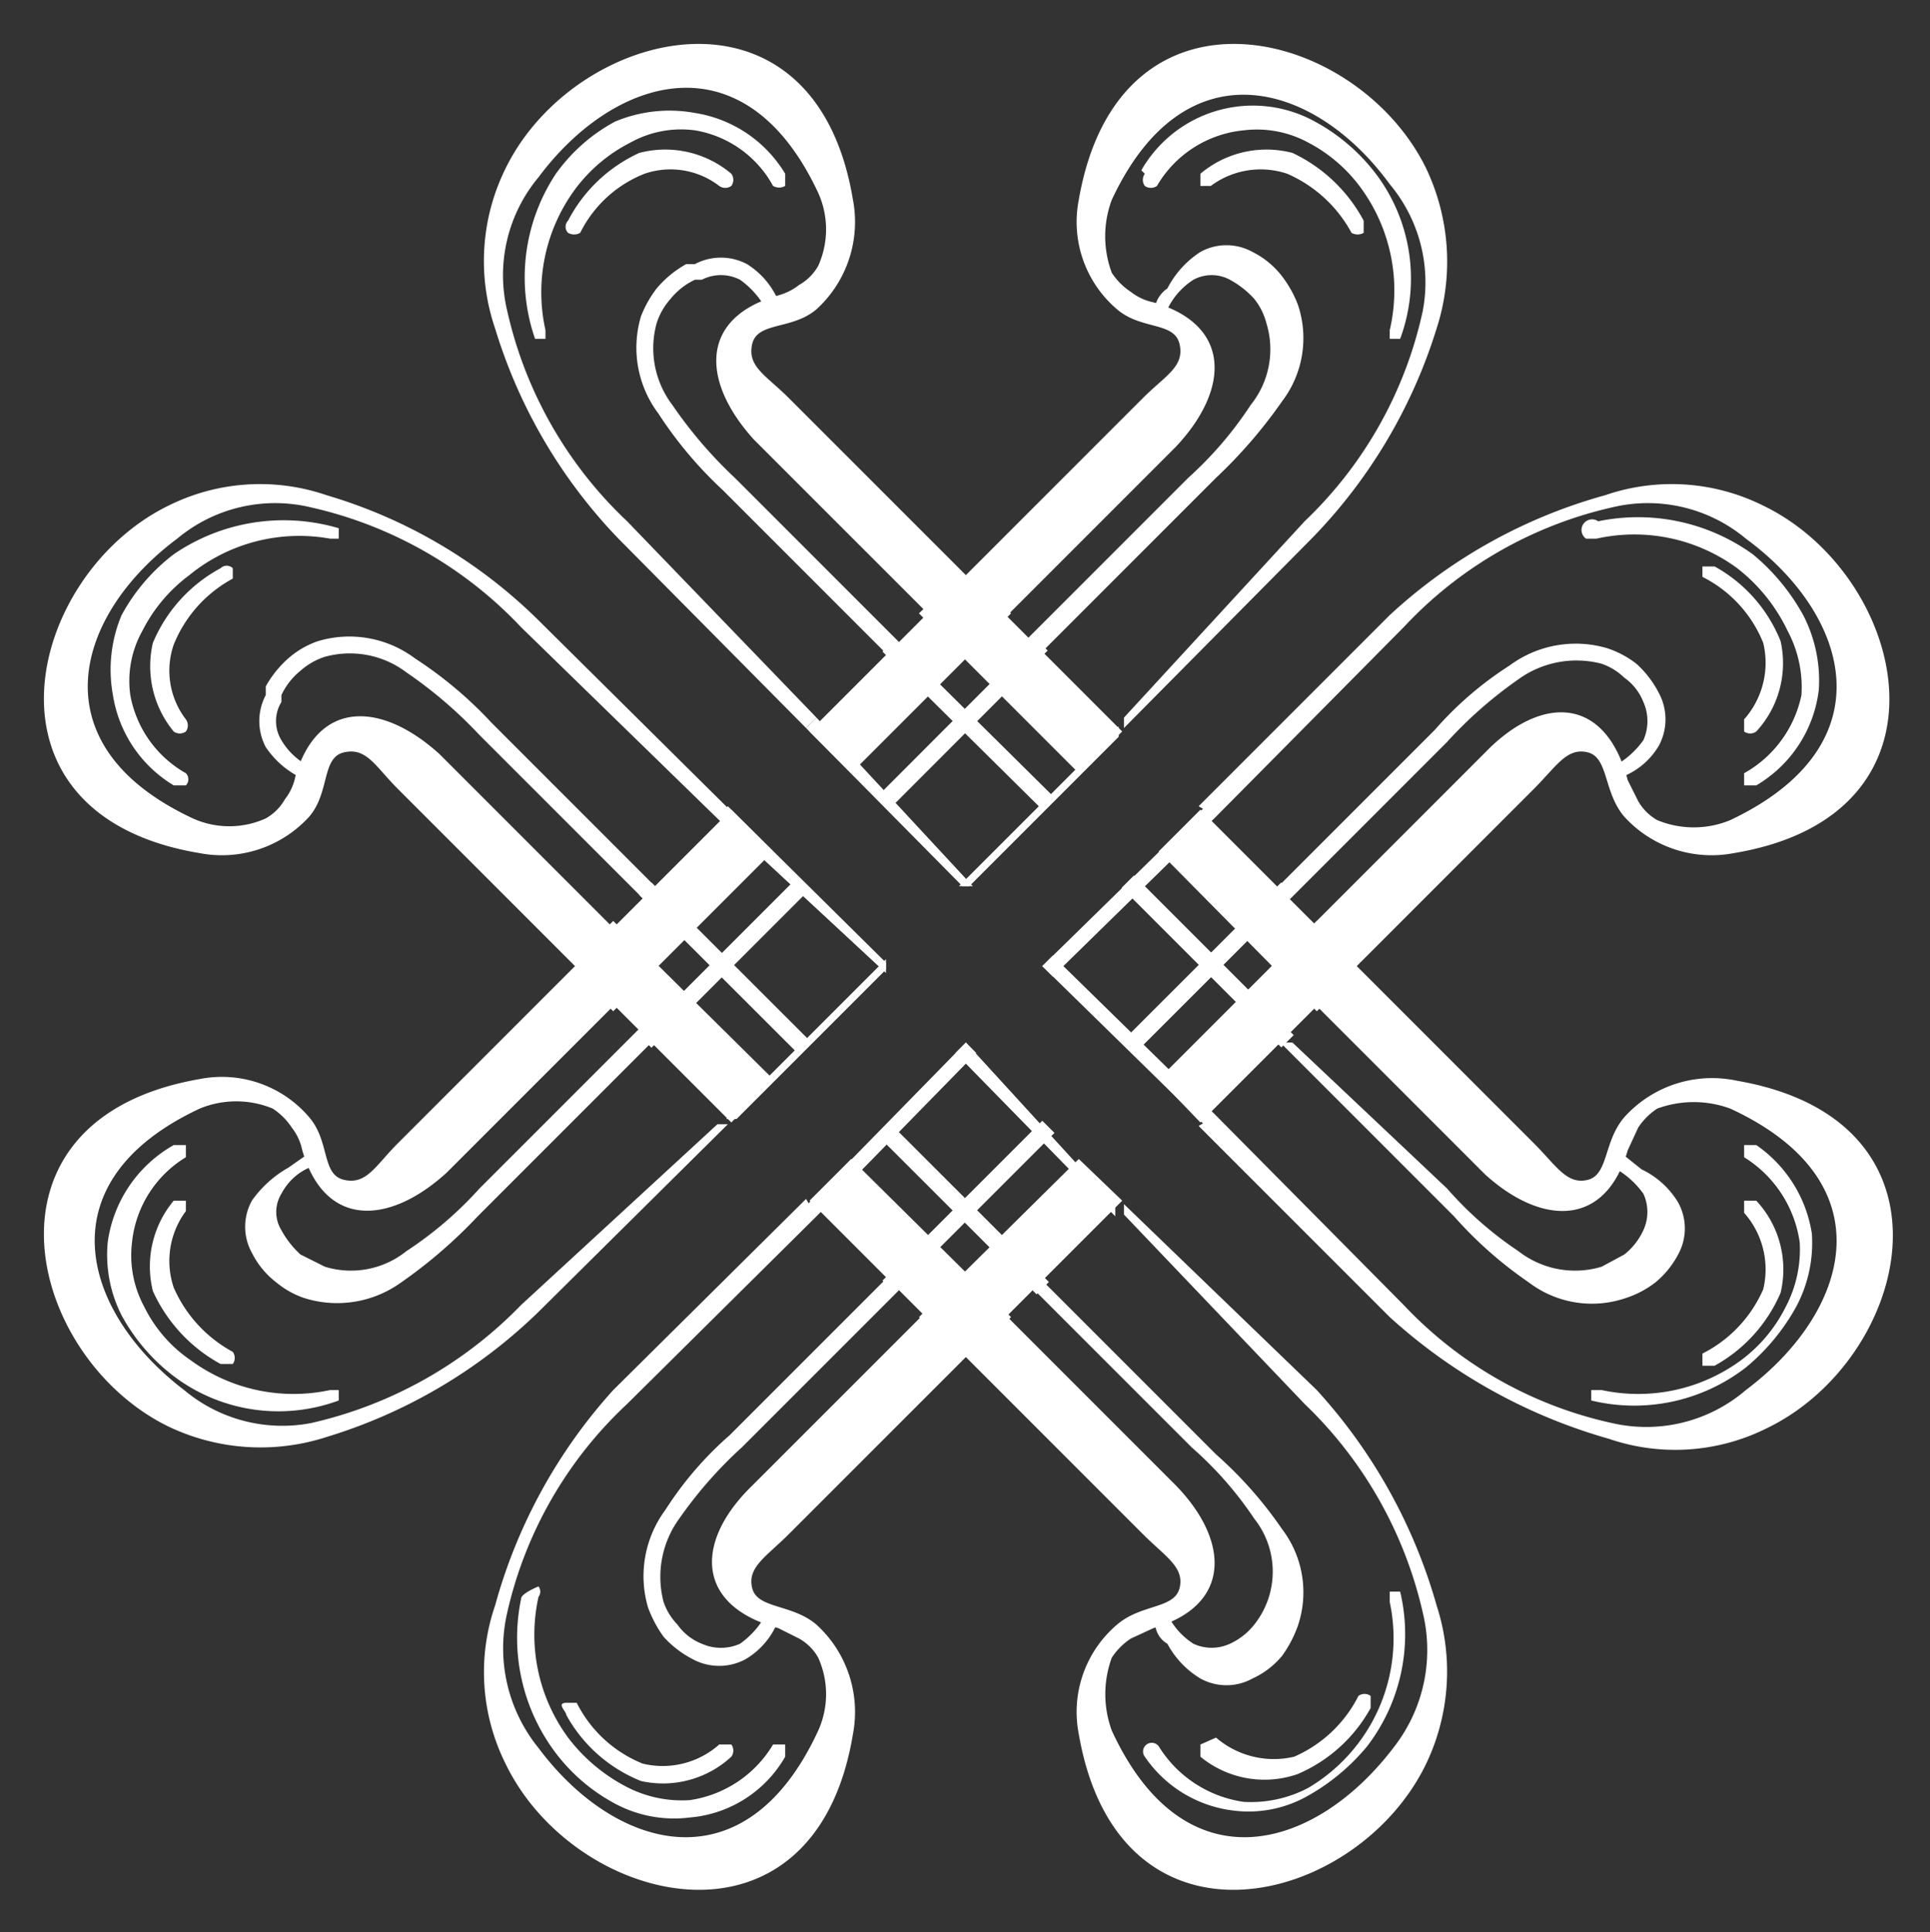
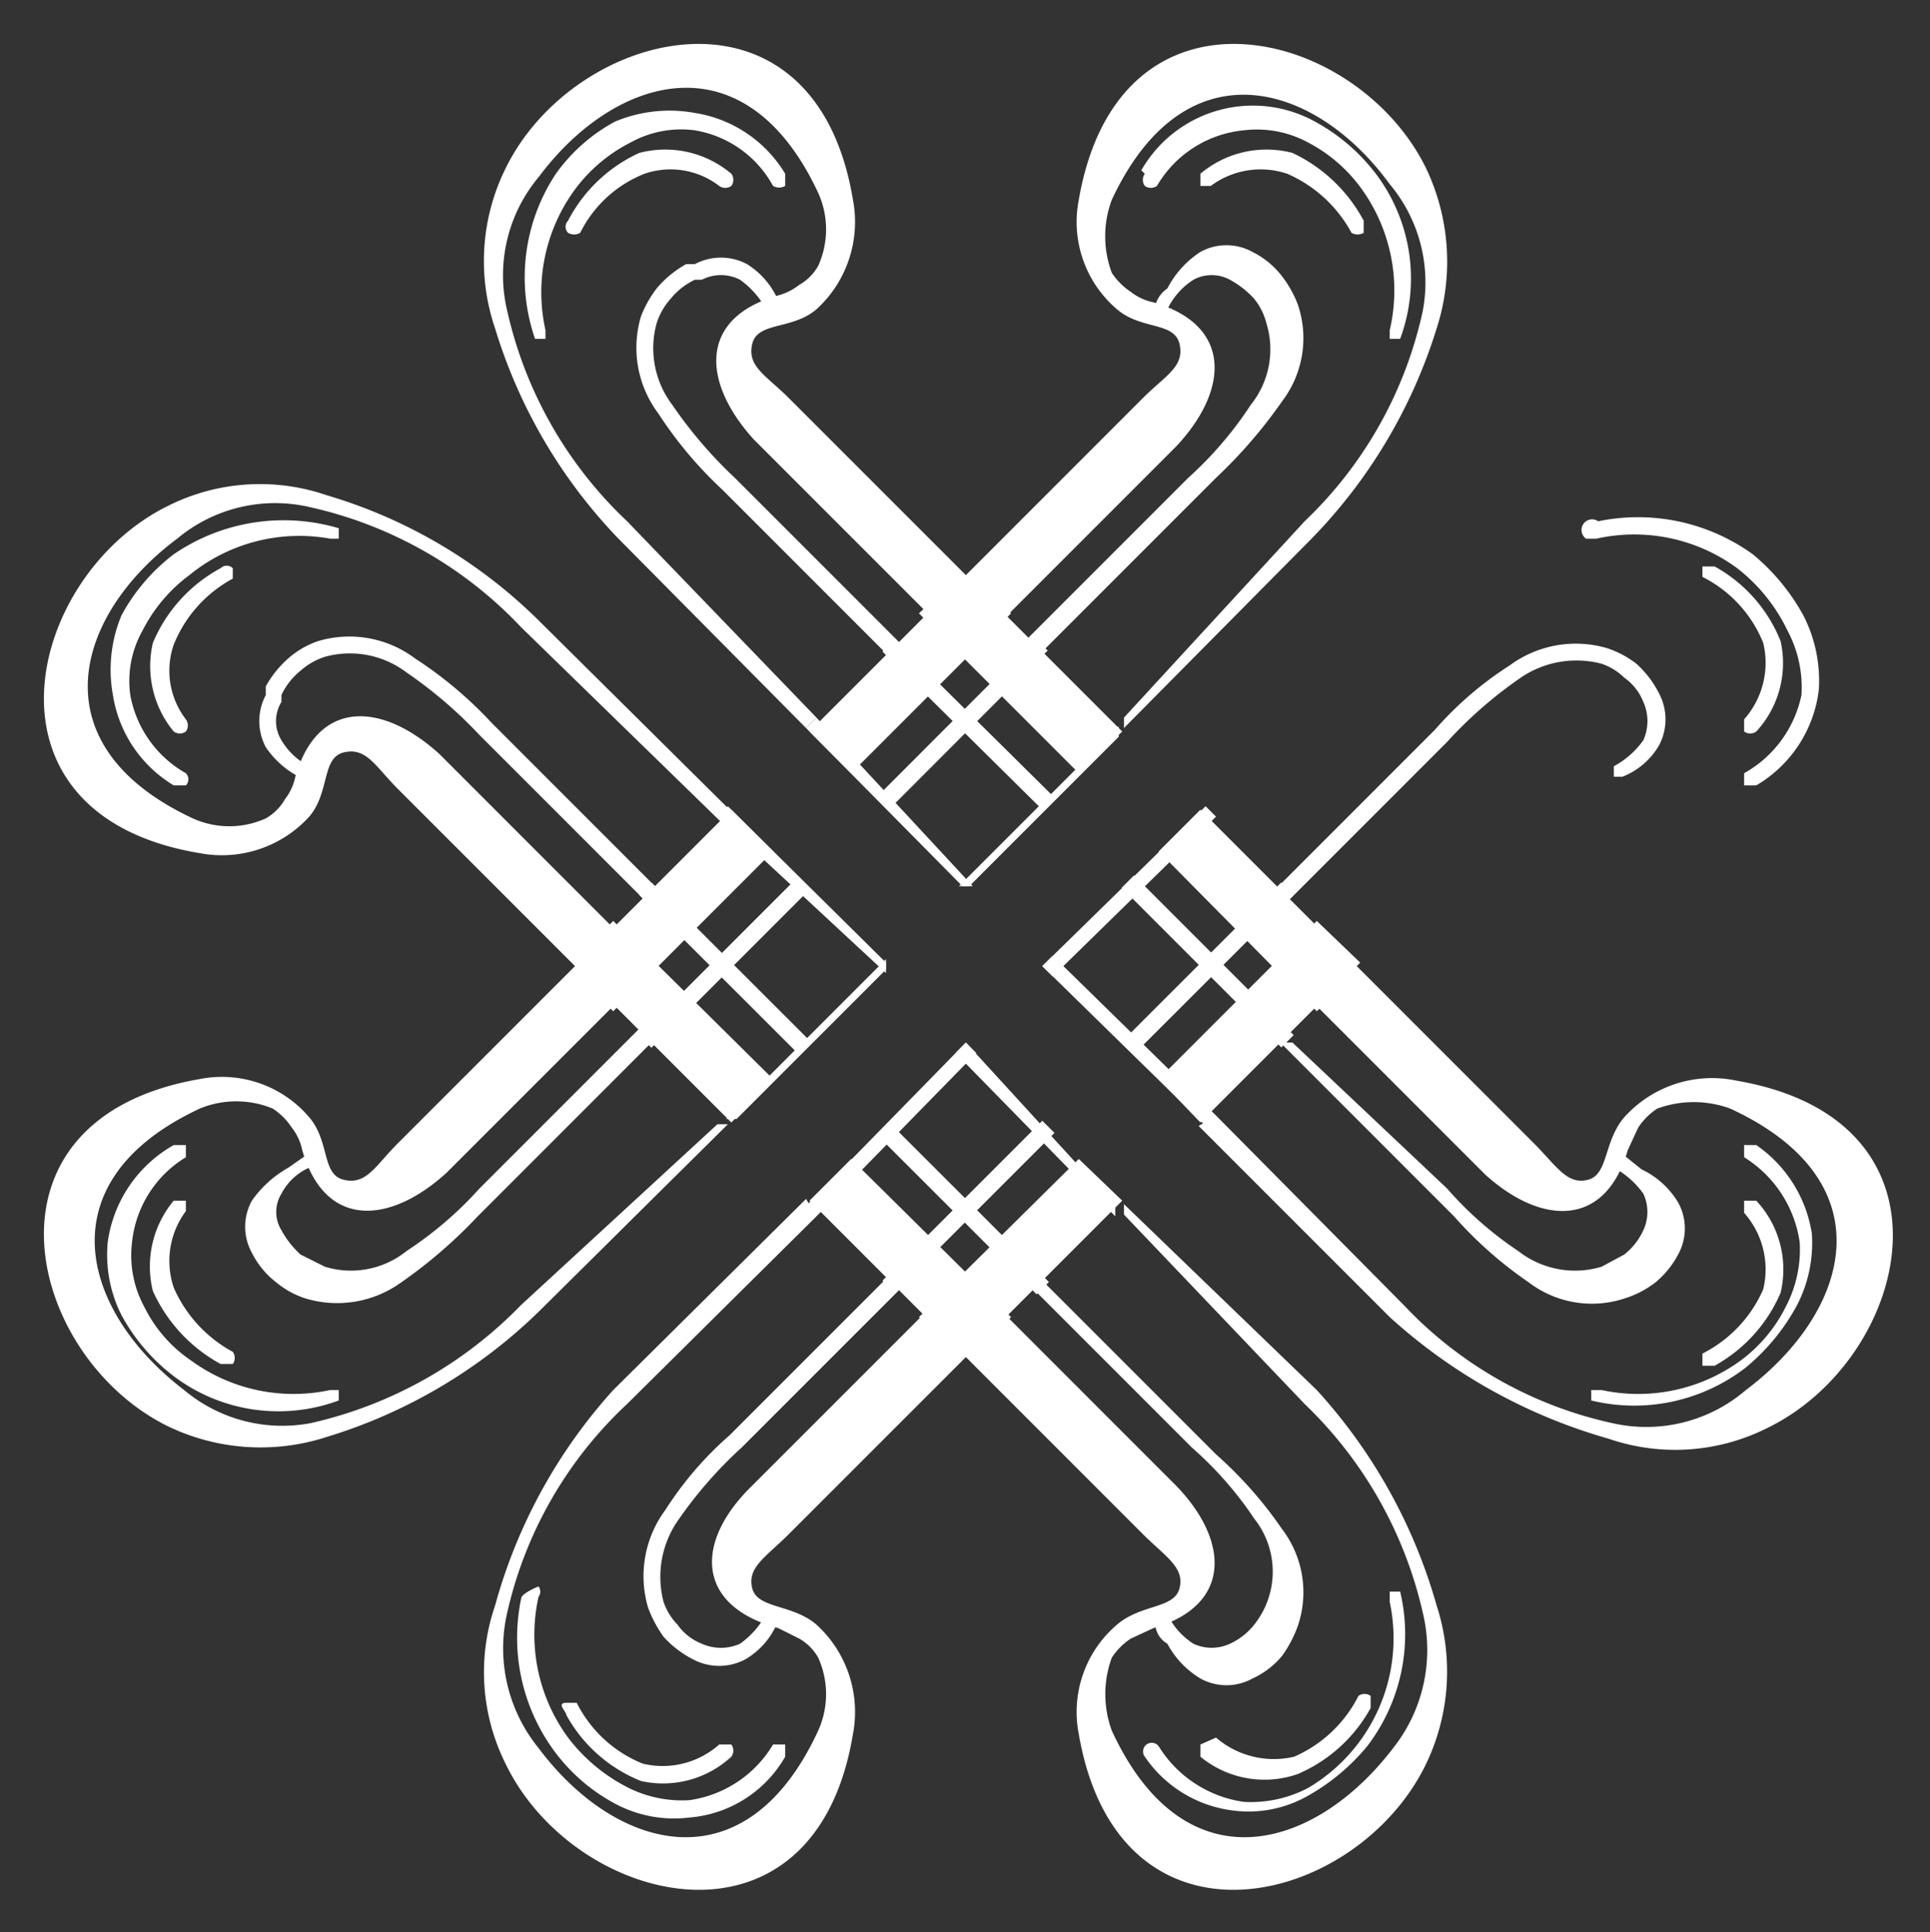
<svg xmlns="http://www.w3.org/2000/svg" viewBox="0 0 11.11 11.12">
  <rect x="0" y="0" width="11.11" height="11.12" fill="#333333" stroke="none" />
  <style>.C{fill-rule:evenodd}</style>
  <g fill="#fff">
    <g class="C">
      <path d="M5.54 3.29l-1-1c-.13-.13-.24-.18-.21-.31s.23-.08.37-.2a.68.68 0 00.21-.63c-.22-1.33-1.6-1-2-.18a1.2 1.2 0 00-.06.92 3 3 0 00.71 1.21l1.08 1.09.06-.06L3.61 3a2.38 2.38 0 01-.69-1.21.88.88 0 01.18-.77c.44-.59 1.19-.81 1.61.09a.51.51 0 010 .42.29.29 0 01-.11.11.34.34 0 01-.12.06c-.46.13-.44.5-.14.83l1 1z" />
      <path d="M5.54 3.29l.92.92-.25.24-.92-.92.25-.24zm0 1.81h.06l-.9-.97-.06.06z" />
    </g>
    <path d="M4.47 1.76a.05.05 0 010 .07h-.06a.08.08 0 010-.05.5.5 0 00-.15-.17.24.24 0 00-.22 0H4a.4.4 0 00-.14.11.39.39 0 00-.08.14.54.54 0 00.09.47 2.54 2.54 0 00.36.42l1 1-.07.07-1-1a2.33 2.33 0 01-.37-.44.63.63 0 01-.1-.56.65.65 0 01.09-.16.61.61 0 01.17-.14H4a.32.32 0 01.3 0 .46.46 0 01.18.21z" />
    <path d="M6.07 4.59l-.92-.91-.07.07.92.91.07-.07zM4.52 1v.07a.07.07 0 01-.07 0A.63.63 0 004 .75a.6.6 0 00-.37.07.91.91 0 00-.32.27 1 1 0 00-.17.81v.05h-.06A1.08 1.08 0 013.2 1a1 1 0 01.34-.3A.81.81 0 014 .65a.74.74 0 01.52.35zm-.31 0a.06.06 0 010 .07.06.06 0 01-.07 0A.46.46 0 003.71 1a.7.7 0 00-.37.34.07.07 0 01-.07 0 .05.05 0 010-.07.87.87 0 01.41-.39.59.59 0 01.53.12z" />
    <g class="C">
      <path d="M5.58 3.29l-.92.92.24.24.92-.92-.24-.24zm0 1.81h-.06l.92-.92v.06z" />
      <path d="M5.58 3.29l1-1c.13-.13.24-.18.21-.31s-.22-.08-.36-.2a.66.66 0 01-.22-.63c.23-1.33 1.6-1 2-.18a1.25 1.25 0 01.06.92 3 3 0 01-.72 1.21L6.47 4.19v-.06L7.51 3a2.36 2.36 0 00.68-1.21.88.88 0 00-.19-.73c-.43-.59-1.18-.81-1.6.09a.6.6 0 000 .42.38.38 0 00.11.11.31.31 0 00.13.06c.45.13.44.5.13.83l-1 1z" />
    </g>
    <path d="M5.041 4.593l.919-.92.071.071-.919.92z" />
    <path d="M6.65 1.76a.06.06 0 000 .07.05.05 0 00.07 0 .17.17 0 010-.05.41.41 0 01.15-.17.22.22 0 01.21 0 .53.53 0 01.14.11.37.37 0 01.07.14.51.51 0 01-.09.47 2.14 2.14 0 01-.36.42l-1 1H6l1-1a2.8 2.8 0 00.38-.44.6.6 0 00.09-.56.65.65 0 00-.09-.16.49.49 0 00-.17-.14.31.31 0 00-.3 0 .55.55 0 00-.19.21.17.17 0 00-.07.1z" />
    <path d="M6.59 1a.06.06 0 000 .07.06.06 0 00.07 0 .65.65 0 01.5-.32.62.62 0 01.37.07.88.88 0 01.31.27A1 1 0 018 1.9v.05h.06A1 1 0 007.92 1a1.1 1.1 0 00-.35-.3.74.74 0 00-1 .28z" />
    <path d="M6.91 1v.07h.06A.48.48 0 017.41 1a.77.77 0 01.37.34.07.07 0 00.07 0v-.07a.9.9 0 00-.41-.39.59.59 0 00-.53.12z" />
    <g class="C">
      <path d="M3.29 5.58l-1 1c-.13.13-.18.24-.31.21s-.08-.22-.2-.36a.66.66 0 00-.63-.22c-1.33.23-1 1.6-.18 2a1.23 1.23 0 00.91.06 3 3 0 001.22-.72l1.09-1.08h-.06L3 7.51a2.43 2.43 0 01-1.21.68.88.88 0 01-.73-.19c-.59-.45-.81-1.2.09-1.62a.55.55 0 01.42 0 .38.38 0 01.11.11.31.31 0 01.06.13c.13.45.5.43.83.13l1-1z" />
      <path d="M3.29 5.58l.92-.92.24.24-.92.92-.24-.24zm1.81 0v-.06l-.92.92h.06z" />
    </g>
    <path d="M1.76 6.65h.07a.05.05 0 010 .07h-.05a.33.33 0 00-.16.15.2.2 0 000 .21.53.53 0 00.11.14l.14.07a.51.51 0 00.47-.09 2.14 2.14 0 00.42-.36l1-1-.01.16-1 1a2.8 2.8 0 01-.44.38.63.63 0 01-.56.09.51.51 0 01-.16-.09.49.49 0 01-.14-.17.31.31 0 010-.3.64.64 0 01.21-.19z" />
    <path d="M4.59 5.05l-.91.91.07.07.91-.91-.07-.07zM1 6.59h.07v.07a.65.65 0 00-.31.49.62.62 0 00.07.37.8.8 0 00.27.31 1 1 0 00.8.17h.05v.06A1 1 0 011 7.92a1.1 1.1 0 01-.3-.35.77.77 0 01-.08-.42.76.76 0 01.38-.56z" />
    <path d="M1 6.91h.07v.06a.48.48 0 00-.07.44.77.77 0 00.34.37.06.06 0 010 .07h-.07a.9.9 0 01-.39-.42.59.59 0 01.12-.52z" />
    <g class="C">
      <path d="M3.29 5.54l.92.92.24-.25-.92-.91-.24.24zm1.81 0v.06l-.97-.9.06-.06z" />
      <path d="M3.29 5.54l-1-1c-.13-.13-.18-.24-.31-.21s-.08.23-.2.37a.68.68 0 01-.63.21c-1.33-.22-1-1.6-.18-2a1.18 1.18 0 01.91-.06 2.9 2.9 0 011.22.72l1.11 1.1-.06.06L3 3.61a2.38 2.38 0 00-1.21-.69.88.88 0 00-.77.18c-.59.44-.81 1.19.09 1.61a.51.51 0 00.42 0 .29.29 0 00.11-.11.31.31 0 00.06-.13c.13-.45.5-.43.83-.13l1 1z" />
    </g>
    <path d="M3.68 5.151l.071-.071.92.919-.071.071z" />
    <path d="M1.76 4.47a.05.05 0 00.07 0v-.06h-.05a.39.39 0 01-.16-.15.21.21 0 010-.22V4a.4.4 0 01.11-.14.39.39 0 01.14-.08.54.54 0 01.47.09 2.54 2.54 0 01.42.36l1 1 .07-.07-1-1a2.33 2.33 0 00-.44-.37.63.63 0 00-.56-.1.51.51 0 00-.16.09.61.61 0 00-.14.17V4a.32.32 0 000 .3.52.52 0 00.21.18zM1 4.52h.07a.05.05 0 000-.07A.65.65 0 01.75 4a.59.59 0 01.07-.37.91.91 0 01.27-.32 1 1 0 01.81-.21h.05v-.06a1.12 1.12 0 00-.95.15 1.1 1.1 0 00-.3.35.81.81 0 00-.05.46.74.74 0 00.35.52z" />
    <path d="M1 4.21a.06.06 0 00.07 0 .06.06 0 000-.07.46.46 0 01-.07-.43.75.75 0 01.34-.38v-.06a.05.05 0 00-.07 0 .87.87 0 00-.39.43.59.59 0 00.12.51z" />
    <g class="C">
      <path d="M5.58 7.83l1 1c.13.13.24.19.21.31s-.22.09-.36.21a.66.66 0 00-.22.63c.23 1.33 1.6 1 2 .17a1.23 1.23 0 00.06-.91A3.08 3.08 0 007.58 8L6.47 6.93v.06l1.04 1.09a2.4 2.4 0 01.68 1.2.91.91 0 01-.17.78c-.45.59-1.2.81-1.62-.1a.61.61 0 010-.42.38.38 0 01.11-.11l.13-.06c.45-.13.44-.5.13-.82l-1-1z" />
      <path d="M5.58 7.83l-.92-.92.24-.24.92.91-.24.25zM5.56 6l-.06.06.92.94v-.06z" />
    </g>
    <path d="M6.65 9.35v-.06a.06.06 0 01.07 0 .41.41 0 00.15.17.25.25 0 00.21 0 .38.38 0 00.14-.11.49.49 0 000-.61 2.07 2.07 0 00-.36-.41l-1-1 .14.04 1 1a2.33 2.33 0 01.38.43.6.6 0 01.09.56.7.7 0 01-.09.17.48.48 0 01-.17.13.31.31 0 01-.3 0 .52.52 0 01-.19-.2.14.14 0 01-.07-.11z" />
    <path d="M5.047 6.53l.071-.071.92.919-.071.071zm1.543 3.58a.05.05 0 11.08-.06.69.69 0 00.49.32.71.71 0 00.37-.08A1 1 0 008 9.22v-.06h.06a1.06 1.06 0 01-.19.89 1.21 1.21 0 01-.35.29.69.69 0 01-.42.08.72.72 0 01-.51-.31z" />
    <path d="M6.91 10.11v-.07L7 10a.51.51 0 00.45.11.75.75 0 00.37-.35.06.06 0 01.07 0v.07a.87.87 0 01-.42.38.58.58 0 01-.56-.1z" />
    <g class="C">
      <path d="M5.54 7.83l.92-.92-.25-.24-.92.91.25.25zM5.56 6l.06.06L4.7 7l-.06-.06z" />
      <path d="M5.54 7.83l-1 1c-.13.13-.24.19-.21.31s.23.09.37.21a.68.68 0 01.21.63c-.22 1.33-1.6 1-2 .17a1.18 1.18 0 01-.06-.91A3.05 3.05 0 013.53 8l1.11-1.1.06.1-1.09 1.08a2.35 2.35 0 00-.69 1.2.91.91 0 00.18.78c.44.59 1.19.81 1.61-.1a.51.51 0 000-.42.29.29 0 00-.11-.11l-.12-.06c-.48-.13-.48-.5-.15-.82l1-1z" />
    </g>
    <path d="M6.07 6.52l-.92.92-.07-.07.92-.92.07.07z" />
    <path d="M4.47 9.35v-.06h-.06a.5.5 0 01-.15.17.27.27 0 01-.22 0 .31.31 0 01-.14-.11.35.35 0 01-.08-.13.57.57 0 01.09-.48 2.45 2.45 0 01.36-.41l1-1-.07-.07-1 1a2 2 0 00-.37.43.64.64 0 00-.1.56.7.7 0 00.09.17.59.59 0 00.17.13.32.32 0 00.3 0 .44.44 0 00.18-.2zm.05.76v-.07h-.07a.67.67 0 01-.48.32.69.69 0 01-.37-.08 1 1 0 01-.33-.28 1 1 0 01-.17-.81.05.05 0 000-.06s-.1.04-.1.07a1.1 1.1 0 00.2.89 1.05 1.05 0 00.34.29.72.72 0 00.43.08.7.7 0 00.55-.35z" />
    <path d="M4.21 10.11a.06.06 0 000-.07h-.07a.49.49 0 01-.44.11.73.73 0 01-.38-.35h-.06c-.06 0 0 .05 0 .07a.85.85 0 00.43.38.58.58 0 00.52-.14z" />
    <g class="C">
-       <path d="M7.83 5.54l1-1c.13-.13.19-.24.31-.21s.09.23.21.37a.68.68 0 00.63.21c1.33-.22 1-1.6.17-2a1.18 1.18 0 00-.91-.06A3 3 0 008 3.54l-1.1 1.1.1.06 1.08-1.09a2.35 2.35 0 011.2-.69.88.88 0 01.77.18c.6.44.82 1.19-.09 1.62a.55.55 0 01-.42 0 .29.29 0 01-.11-.11l-.06-.12c-.13-.49-.5-.49-.82-.16l-1 1z" />
      <path d="M7.83 5.54l-.92.92-.24-.25.91-.91.25.24zM6 5.56l.06.06L7 4.7l-.06-.06z" />
    </g>
    <path d="M9.35 4.47h-.06v-.06a.5.5 0 00.17-.15.27.27 0 000-.22.31.31 0 00-.11-.14.35.35 0 00-.13-.08.57.57 0 00-.48.09 2.45 2.45 0 00-.41.36l-1 1-.07-.07 1-1a2 2 0 01.43-.37.64.64 0 01.56-.1.56.56 0 01.17.09.59.59 0 01.13.17.32.32 0 010 .3.42.42 0 01-.21.18z" />
    <path d="M6.455 5.998l.92-.919.071.071-.92.919zM10.11 4.52h-.07v-.07a.67.67 0 00.33-.45.69.69 0 00-.08-.37 1 1 0 00-.29-.36 1 1 0 00-.81-.17h-.06A.061.061 0 019.2 3a1.13 1.13 0 01.89.19 1.21 1.21 0 01.29.35.82.82 0 01.09.43.74.74 0 01-.36.55z" />
    <path d="M10.11 4.21a.06.06 0 01-.07 0v-.07a.49.49 0 00.11-.44.73.73 0 00-.35-.38v-.06h.07a.85.85 0 01.38.43.58.58 0 01-.14.52z" />
    <g class="C">
      <path d="M7.83 5.58l-.92-.92-.24.24.91.92.25-.24zM6 5.56l.06-.06.94.92-.06.06z" />
      <path d="M7.83 5.58l1 1c.13.13.19.24.31.21s.09-.22.21-.36a.68.68 0 01.65-.21c1.33.23 1 1.6.17 2a1.18 1.18 0 01-.91.06A3.15 3.15 0 018 7.58l-1.1-1.1.1-.06 1.08 1.09a2.33 2.33 0 001.2.68.88.88 0 00.77-.19c.6-.45.82-1.2-.09-1.62a.61.61 0 00-.42 0 .38.38 0 00-.11.11l-.06.13c-.13.45-.5.43-.82.14l-1-1z" />
    </g>
    <path d="M6.457 5.109l.071-.071.919.919-.071.071z" />
    <path d="M9.35 6.65h-.06a.06.06 0 000 .07.5.5 0 01.17.15.25.25 0 010 .21.38.38 0 01-.11.14l-.13.07a.53.53 0 01-.48-.09 2.07 2.07 0 01-.41-.36L7.44 6h-.07l1 1a2.33 2.33 0 00.43.38.6.6 0 00.56.09.56.56 0 00.17-.09.53.53 0 00.13-.16.31.31 0 000-.3.49.49 0 00-.21-.19z" />
    <path d="M10.11 6.59h-.07v.07a.69.69 0 01.32.49.71.71 0 01-.08.37.86.86 0 01-.26.31 1 1 0 01-.8.17h-.06v.06a1.05 1.05 0 00.89-.19 1.21 1.21 0 00.29-.35.78.78 0 00.09-.42.76.76 0 00-.32-.51z" />
    <path d="M10.11 6.91h-.07v.07a.49.49 0 01.11.44.75.75 0 01-.35.37v.07h.07a.87.87 0 00.38-.42.58.58 0 00-.14-.53z" />
  </g>
</svg>